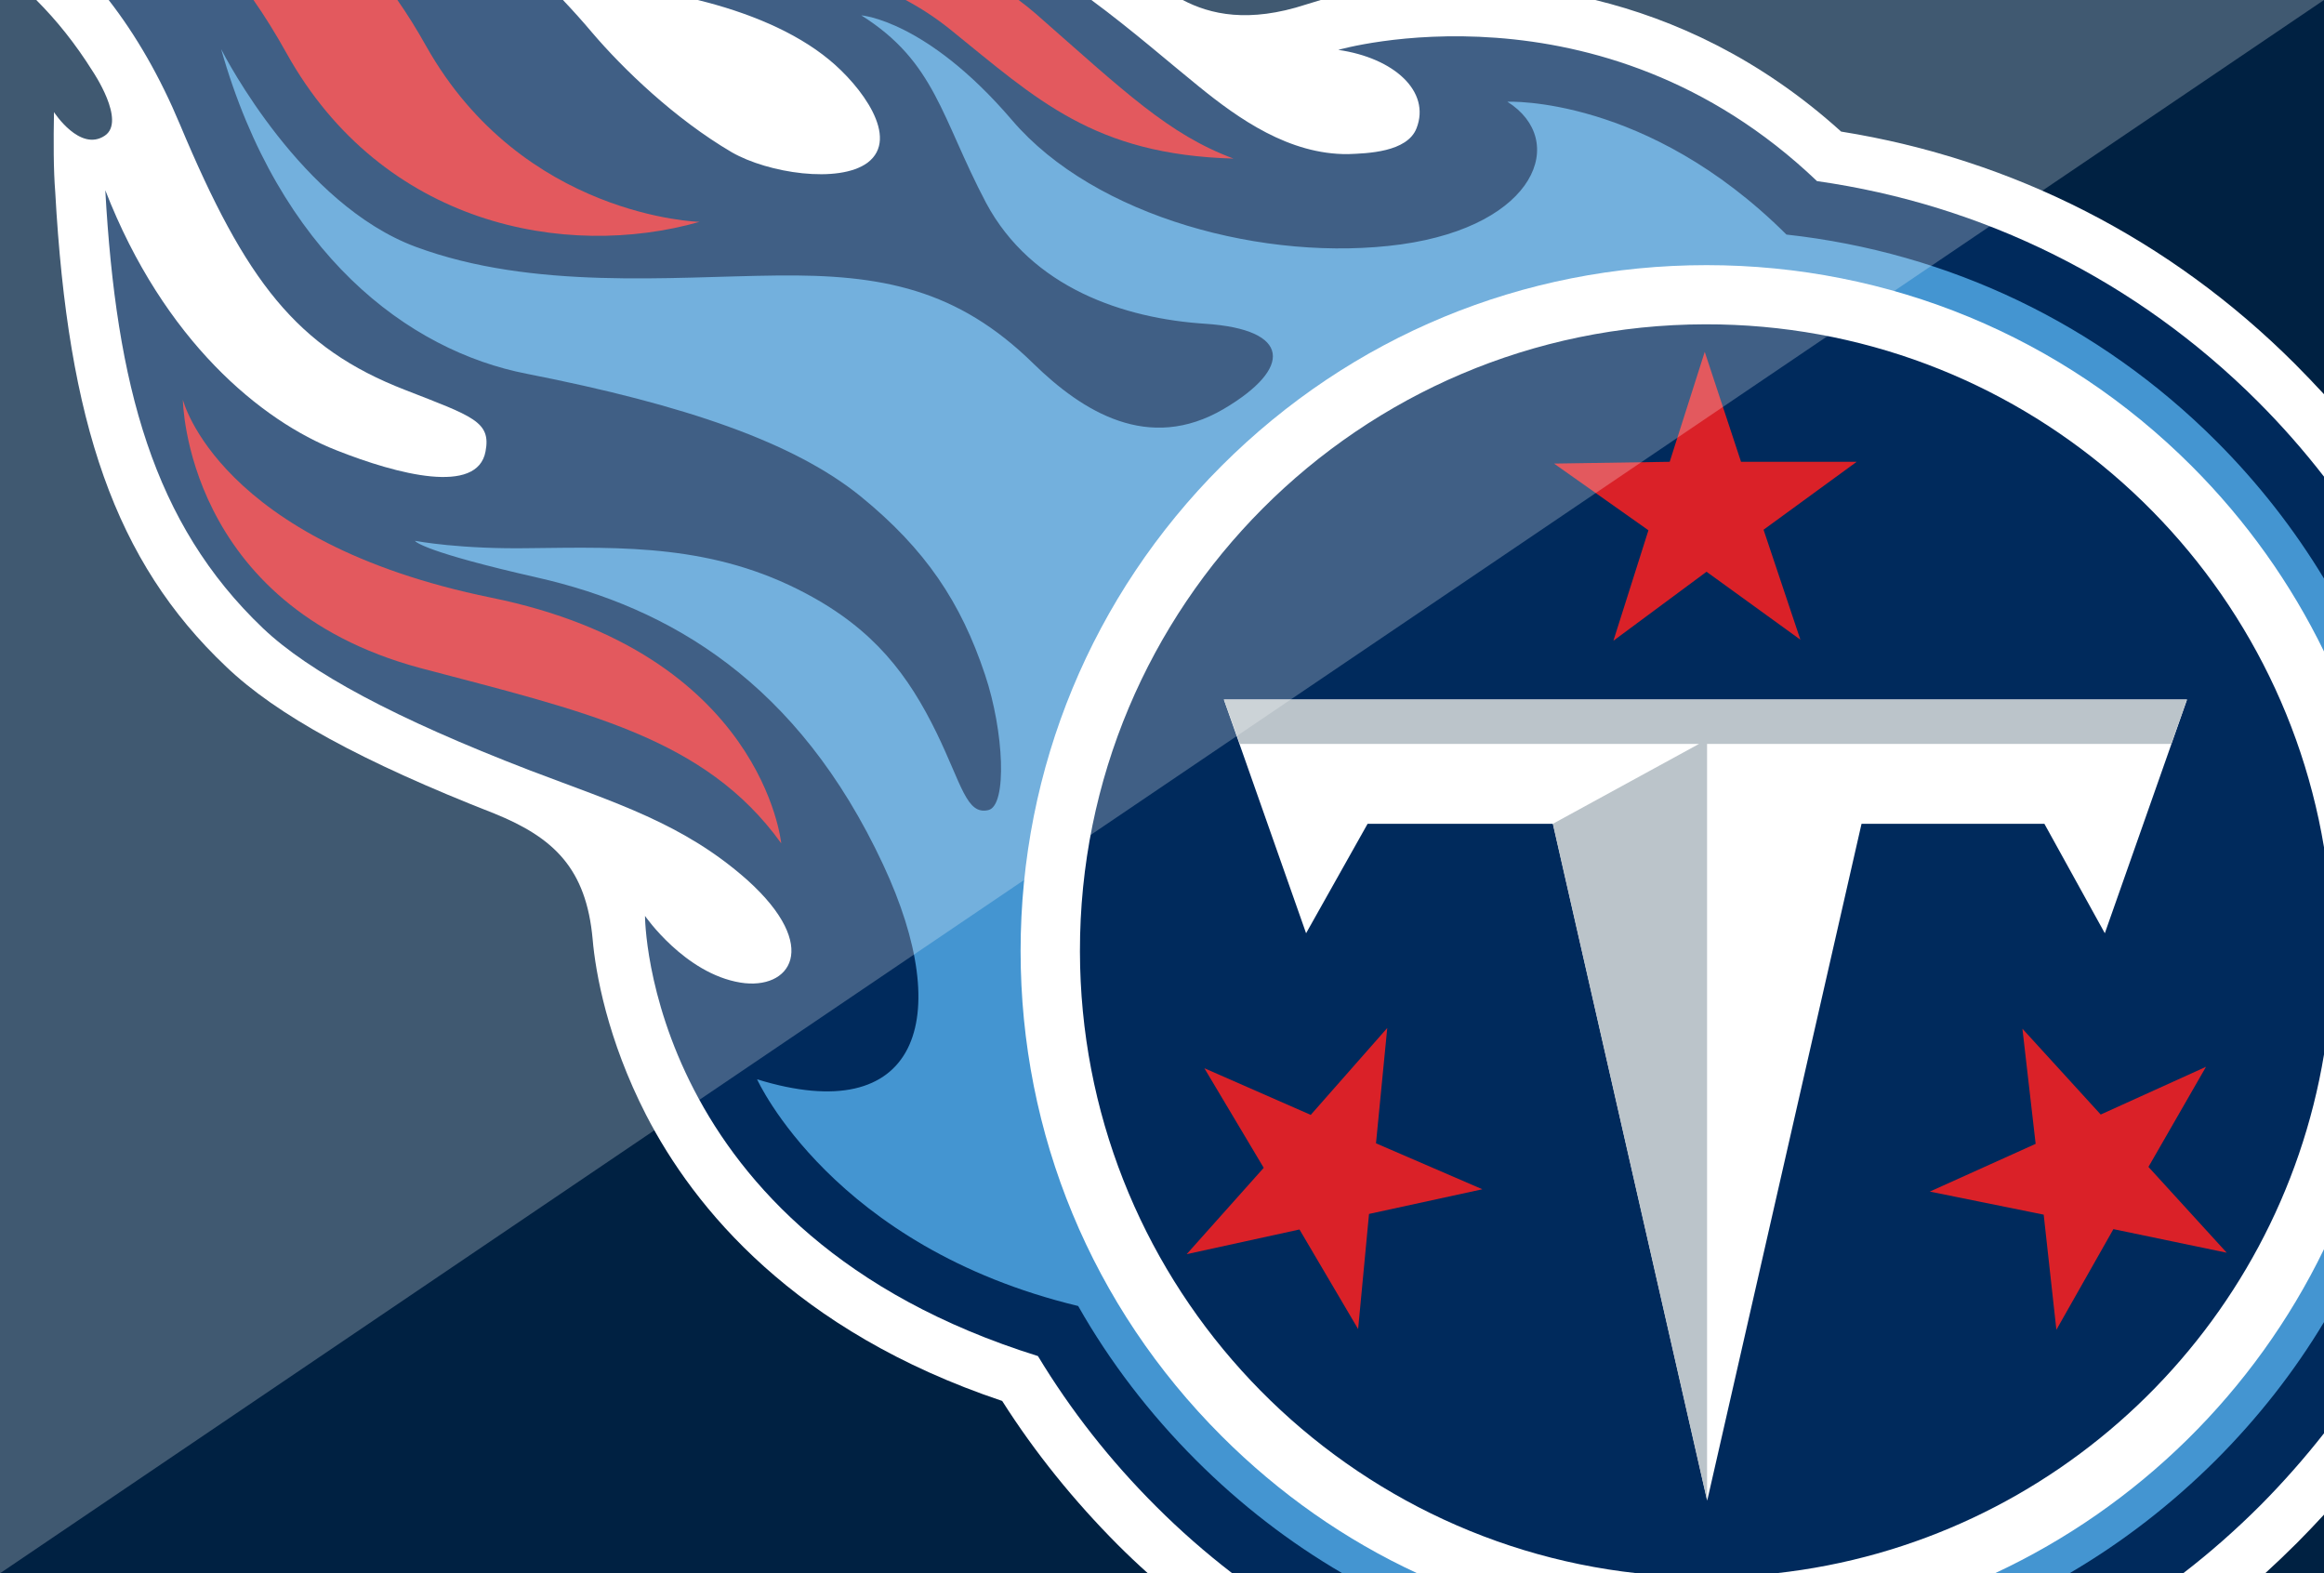
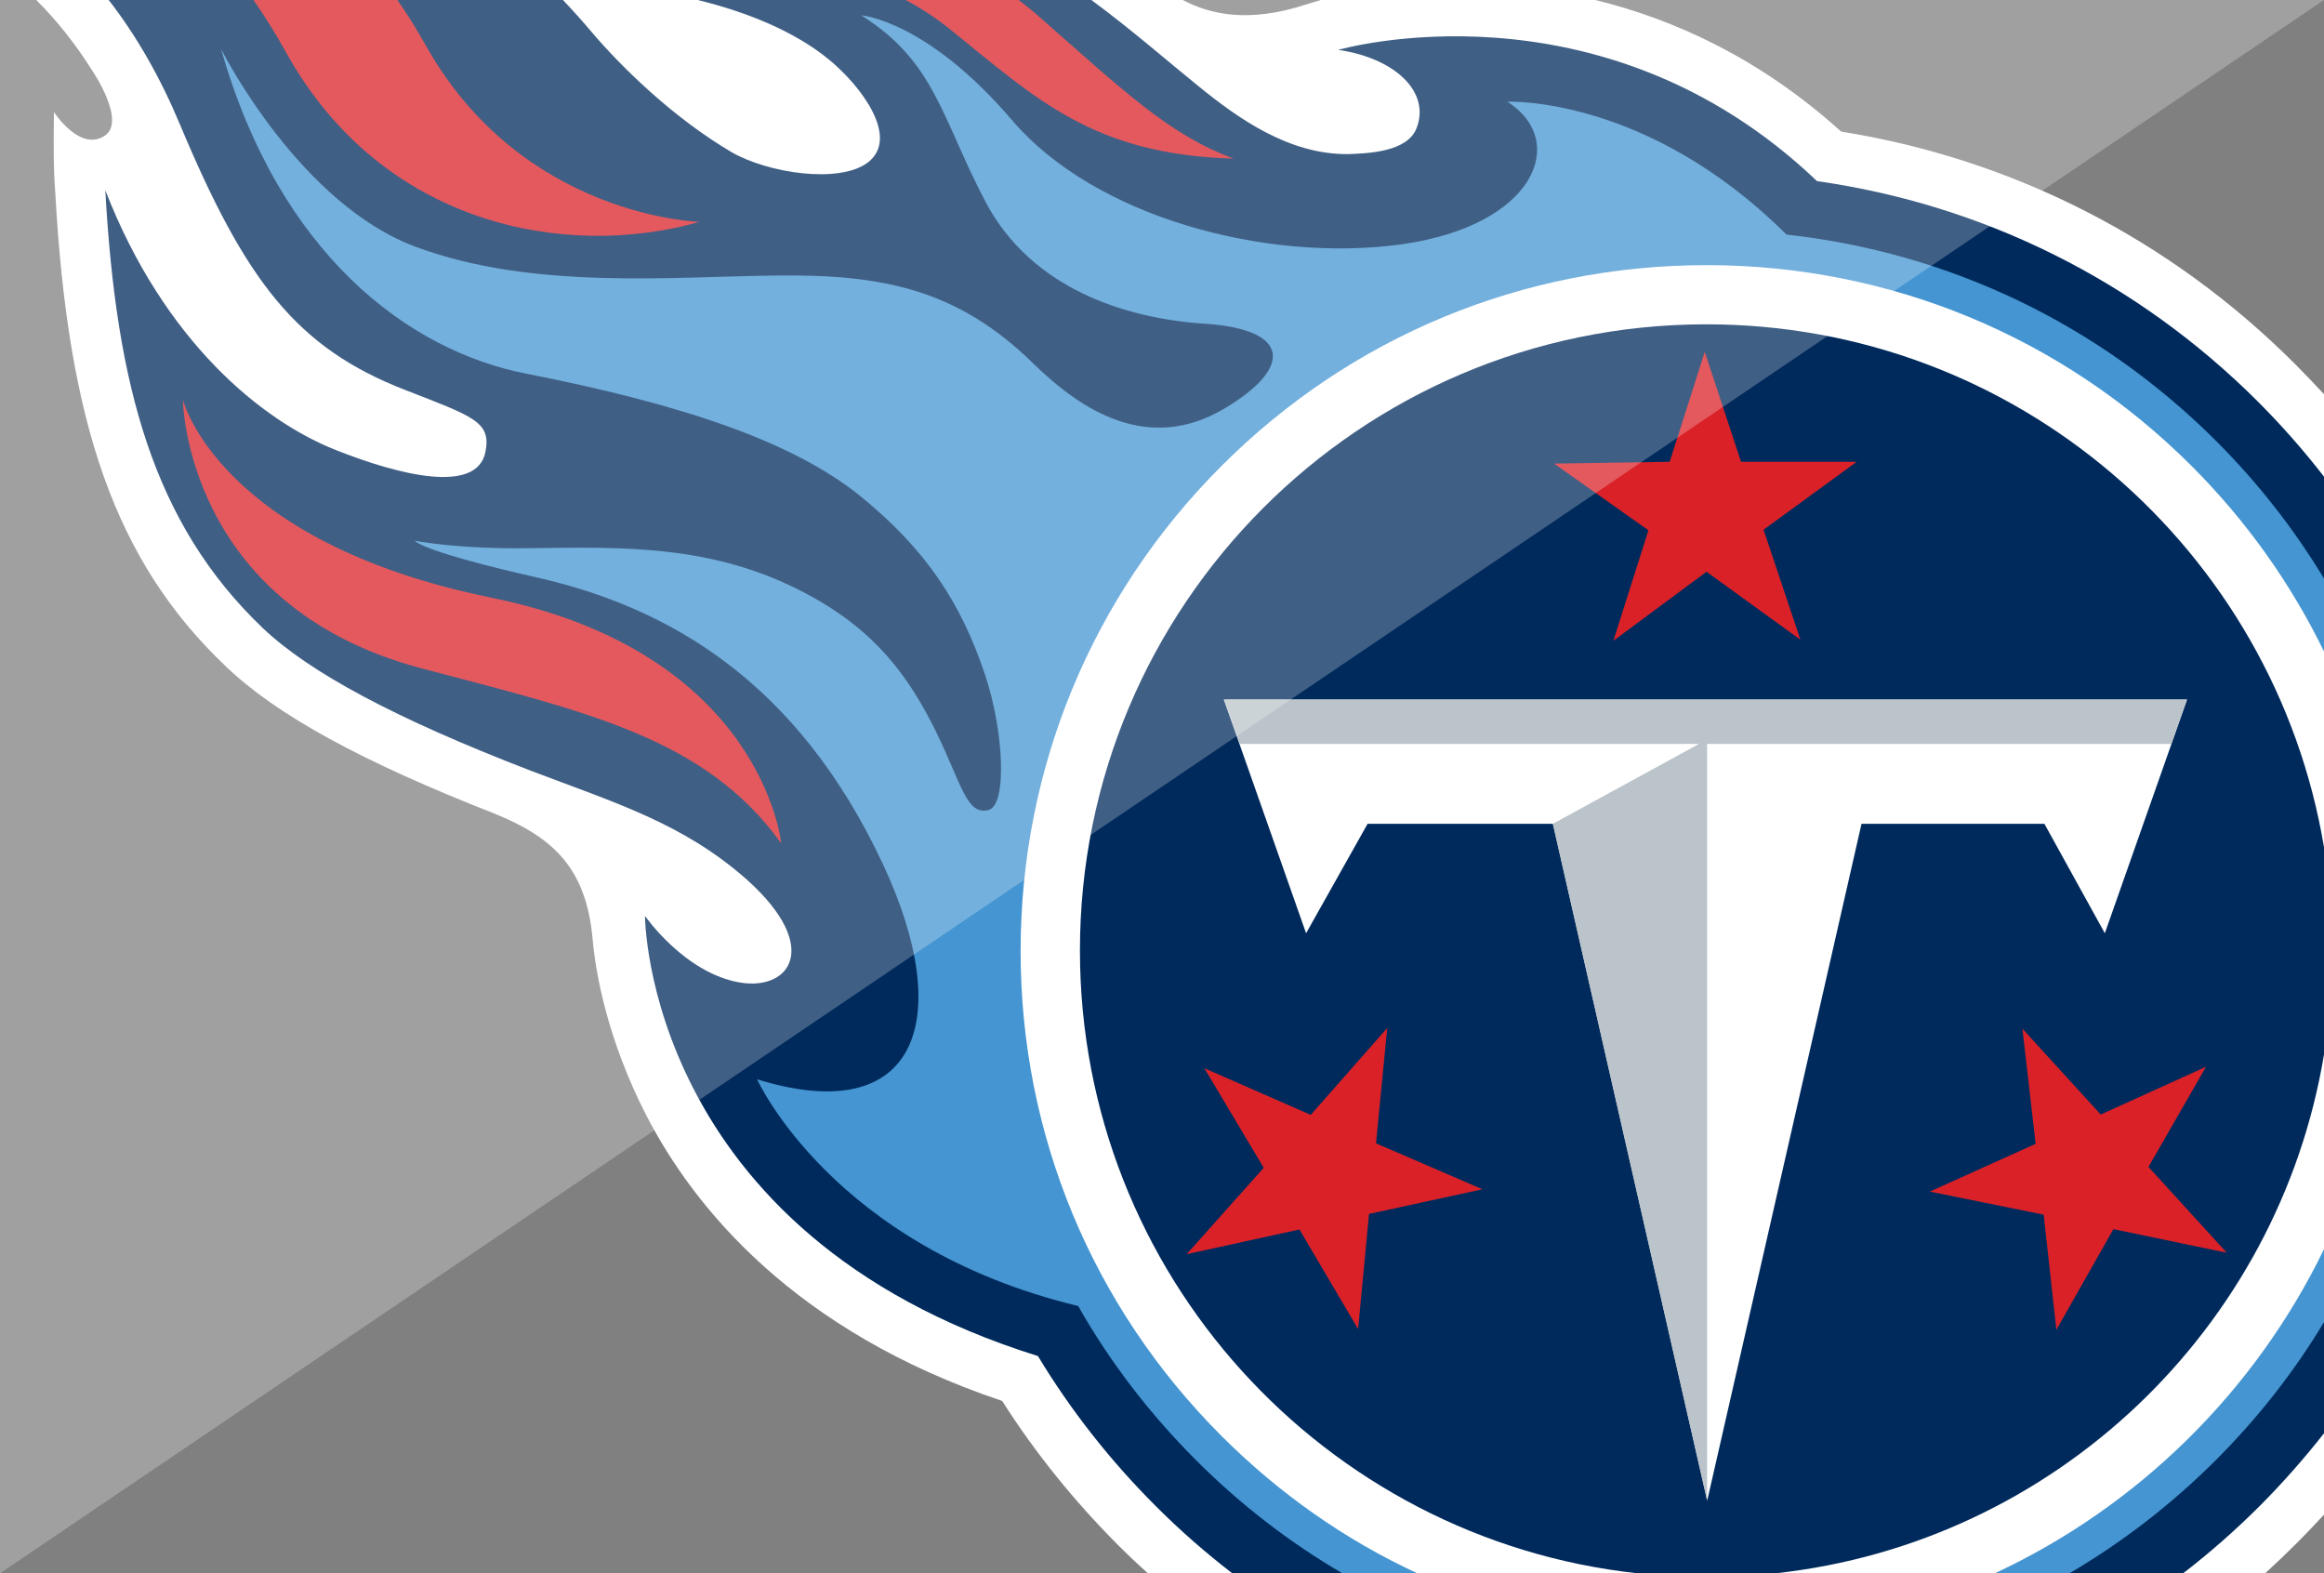
<svg xmlns="http://www.w3.org/2000/svg" version="1.1" x="0px" y="0px" viewBox="0 0 130 88" style="enable-background:new 0 0 130 88;" xml:space="preserve">
  <rect x="0" y="0" width="130" height="88" fill="#808080" stroke="none" />
  <style type="text/css">
	.st0{fill:#002142;}
	.st1{fill:#FFFFFF;}
	.st2{fill:#002A5C;}
	.st3{fill:#4495D1;}
	.st4{fill:#BBC4CA;}
	.st5{fill:#DA2128;}
	.st6{opacity:0.5;}
	.st7{opacity:0.5;fill:#FFFFFF;enable-background:new    ;}
</style>
  <g id="Layer_3_1_">
    <g id="Layer_2_1_">
-       <path class="st0" d="M130,0v88H33.1c0,0,0,0-0.01,0h-3.78c-0.01-0.01-0.01-0.01-0.02,0h-0.64c-0.01,0-0.02,0-0.02,0H0V0H130z" />
-     </g>
+       </g>
  </g>
  <g id="Layer_1">
    <path class="st1" d="M130,22.05v62.67c-0.5,0.54-1,1.07-1.52,1.59c-0.58,0.58-1.17,1.14-1.77,1.69h-62.5   c-0.57-0.51-1.13-1.04-1.68-1.59c-2.44-2.45-4.63-5.15-6.47-8.05c-11.61-3.89-17.25-10.81-19.92-16c-2.16-4.21-2.83-7.95-2.99-9.84   c-0.36-3.93-2.16-5.67-5.51-7.02c-7.4-2.9-12.16-5.5-14.99-8.21C6.43,31.4,3.8,23.65,3.09,10.74c-0.1-1.22-0.1-2.87-0.07-4.47   c0,0,1.45,2.25,2.84,1.32c1.22-0.81-0.68-3.61-0.68-3.61C4.22,2.45,3.17,1.14,2.03,0h64.13c1.54,0.81,3.69,1.3,6.9,0.25   c0.34-0.1,0.61-0.19,0.82-0.25h15.36c4.37,1.07,9.19,3.24,13.75,7.36c9.62,1.54,18.41,6.02,25.39,13   C128.93,20.91,129.47,21.48,130,22.05z" />
    <path class="st2" d="M130,26.66v53.51c-1.1,1.4-2.28,2.74-3.55,4.02c-1.37,1.37-2.82,2.65-4.33,3.81H68.93   c-1.48-1.14-2.9-2.38-4.24-3.72c-2.58-2.57-4.8-5.4-6.63-8.43c-21.98-6.86-21.98-24.62-21.98-24.62s2.22,3.22,5.34,3.73   c2.77,0.45,4.54-1.99,0.39-5.73c-3.58-3.18-7.37-4.31-12.17-6.14c-7.53-2.9-12.33-5.48-14.93-7.95c-6.15-5.86-8.21-13.59-8.82-24.5   c3.28,8.44,8.75,12.91,12.94,14.55c3.41,1.35,7.88,2.51,8.33,0.06c0.32-1.67-0.71-1.96-4.5-3.44c-6.06-2.35-8.92-6.08-12.59-14.84   C8.96,4.32,7.64,2.01,6.08,0h25.41c0.55,0.58,1.1,1.19,1.63,1.82c1.73,2.03,4.63,4.83,7.82,6.7c2.02,1.16,5.98,1.77,7.59,0.58   c1.84-1.39-0.38-4.31-2.15-5.76c-1.9-1.57-4.57-2.66-7.35-3.34h22.02c2.28,1.68,4.45,3.58,5.99,4.82c2.25,1.83,5.08,3.83,8.37,3.8   c1.06-0.04,3.31-0.1,3.83-1.45c0.8-2.06-1.26-3.93-4.38-4.38c0,0,14.64-4.25,26.78,7.34c9.3,1.32,17.89,5.57,24.65,12.32   C127.63,23.79,128.86,25.19,130,26.66z" />
    <path class="st3" d="M130,32.36v41.59c-1.67,2.78-3.7,5.37-6.06,7.73c-2.49,2.48-5.24,4.6-8.18,6.32H75.09   c-2.95-1.72-5.7-3.84-8.18-6.32c-2.61-2.61-4.83-5.51-6.6-8.63c-13.74-3.31-17.96-12.68-17.96-12.68   c8.98,2.77,11.11-3.32,7.05-12.01c-4.76-10.2-11.94-14.38-19.37-16.06c-6.25-1.42-6.78-1.99-6.82-2.05   c0.13,0.02,2.53,0.48,6.49,0.41c5.15-0.06,10.21-0.22,15.39,2.54c3.83,2.03,5.73,4.58,7.3,7.79c1.42,2.93,1.68,4.61,2.9,4.32   c1.06-0.26,0.87-4.41-0.19-7.57c-1.35-4.05-3.32-7.01-6.95-9.97c-3.74-3.03-9.82-5.12-18.67-6.86   c-6.66-1.29-13.86-6.72-17.11-18.16c0.26,0.51,4.51,8.68,10.87,11.05c6.56,2.44,14.32,1.67,20.21,1.61   c5.86-0.07,10.1,0.74,14.38,4.95c2.71,2.64,6.41,4.99,10.63,2.51c3.86-2.28,3.76-4.44-1.03-4.76c-4.54-0.29-9.72-2-12.27-6.76   c-2.51-4.76-2.83-7.88-6.98-10.49c0,0,3.64,0.26,8.43,5.86c4.64,5.44,14.23,7.98,21.76,6.95c7.59-1.06,9.36-5.83,5.95-7.98   c0,0,7.79-0.36,15.61,7.43c9.08,1,17.48,4.99,24.05,11.56C126.32,27.02,128.33,29.6,130,32.36z" />
    <path class="st1" d="M130,36.44v33.43c-3.86,7.96-10.39,14.39-18.41,18.13H79.28c-4.02-1.86-7.72-4.45-10.95-7.68   c-7.24-7.24-11.24-16.86-11.24-27.13c0-10.23,4-19.89,11.24-27.13s16.86-11.23,27.13-11.23c10.23,0,19.89,3.99,27.13,11.23   C125.66,29.13,128.15,32.64,130,36.44z" />
    <path class="st2" d="M130,47.39v11.59C127.46,74.31,114.96,86.29,99.33,88h-7.74c-17.51-1.91-31.15-16.75-31.18-34.78   c-0.03-19.34,15.64-35.05,34.98-35.08C112.79,18.11,127.23,30.77,130,47.39z" />
    <path class="st1" d="M86.87,46.08H76.5l-3.44,6.12l-4.6-13.07h53.88l-4.6,13.07l-3.38-6.12h-10.23l-8.63,37.85L86.87,46.08z" />
-     <path class="st4" d="M122.33,39.13H68.46l0.9,2.48h25.68l-8.18,4.47l8.63,37.85V41.61h25.97L122.33,39.13z" />
+     <path class="st4" d="M122.33,39.13H68.46l0.9,2.48h25.68l-8.18,4.47l8.63,37.85V41.61h25.97z" />
    <g>
      <path class="st5" d="M69,8.87c-7.82-0.22-11-3.31-15.83-7.21C52.34,0.99,51.5,0.45,50.66,0h6.32c0.32,0.24,0.64,0.49,0.95,0.76    C62.92,5.14,65.37,7.52,69,8.87z" />
      <path class="st5" d="M39.13,12.41c-7.49,2.13-17.73,0.2-23.1-9.43C15.42,1.88,14.8,0.89,14.18,0h8.05c0.56,0.8,1.1,1.67,1.62,2.6    C29.25,12.16,39.13,12.41,39.13,12.41z" />
      <path class="st5" d="M43.7,47.17c0,0-1.03-10.65-16.22-13.74C12.2,30.31,10.23,22.36,10.23,22.36s0.1,11.46,13.26,15    C32.7,39.8,39.42,41.22,43.7,47.17L43.7,47.17z" />
      <path class="st5" d="M100.71,35.78l-2.06-6.15l5.21-3.8h-6.47l-2.03-6.15l-1.96,6.15l-6.47,0.1l5.28,3.73l-1.96,6.18l5.21-3.86    L100.71,35.78z" />
      <path class="st5" d="M77.6,57.5l-4.28,4.86l-5.95-2.61l3.32,5.57l-4.31,4.83l6.31-1.38l3.28,5.57l0.61-6.44l6.34-1.38l-5.95-2.57    L77.6,57.5z" />
      <path class="st5" d="M107.95,66.65l6.37,1.29l0.71,6.44l3.19-5.63l6.34,1.32l-4.38-4.8l3.22-5.6l-5.89,2.67l-4.38-4.8l0.74,6.44    L107.95,66.65z" />
    </g>
  </g>
  <g id="Layer_2">
    <g id="Layer_3" class="st6">
      <polygon class="st7" points="0,88 0,0 130,0   " />
    </g>
  </g>
</svg>